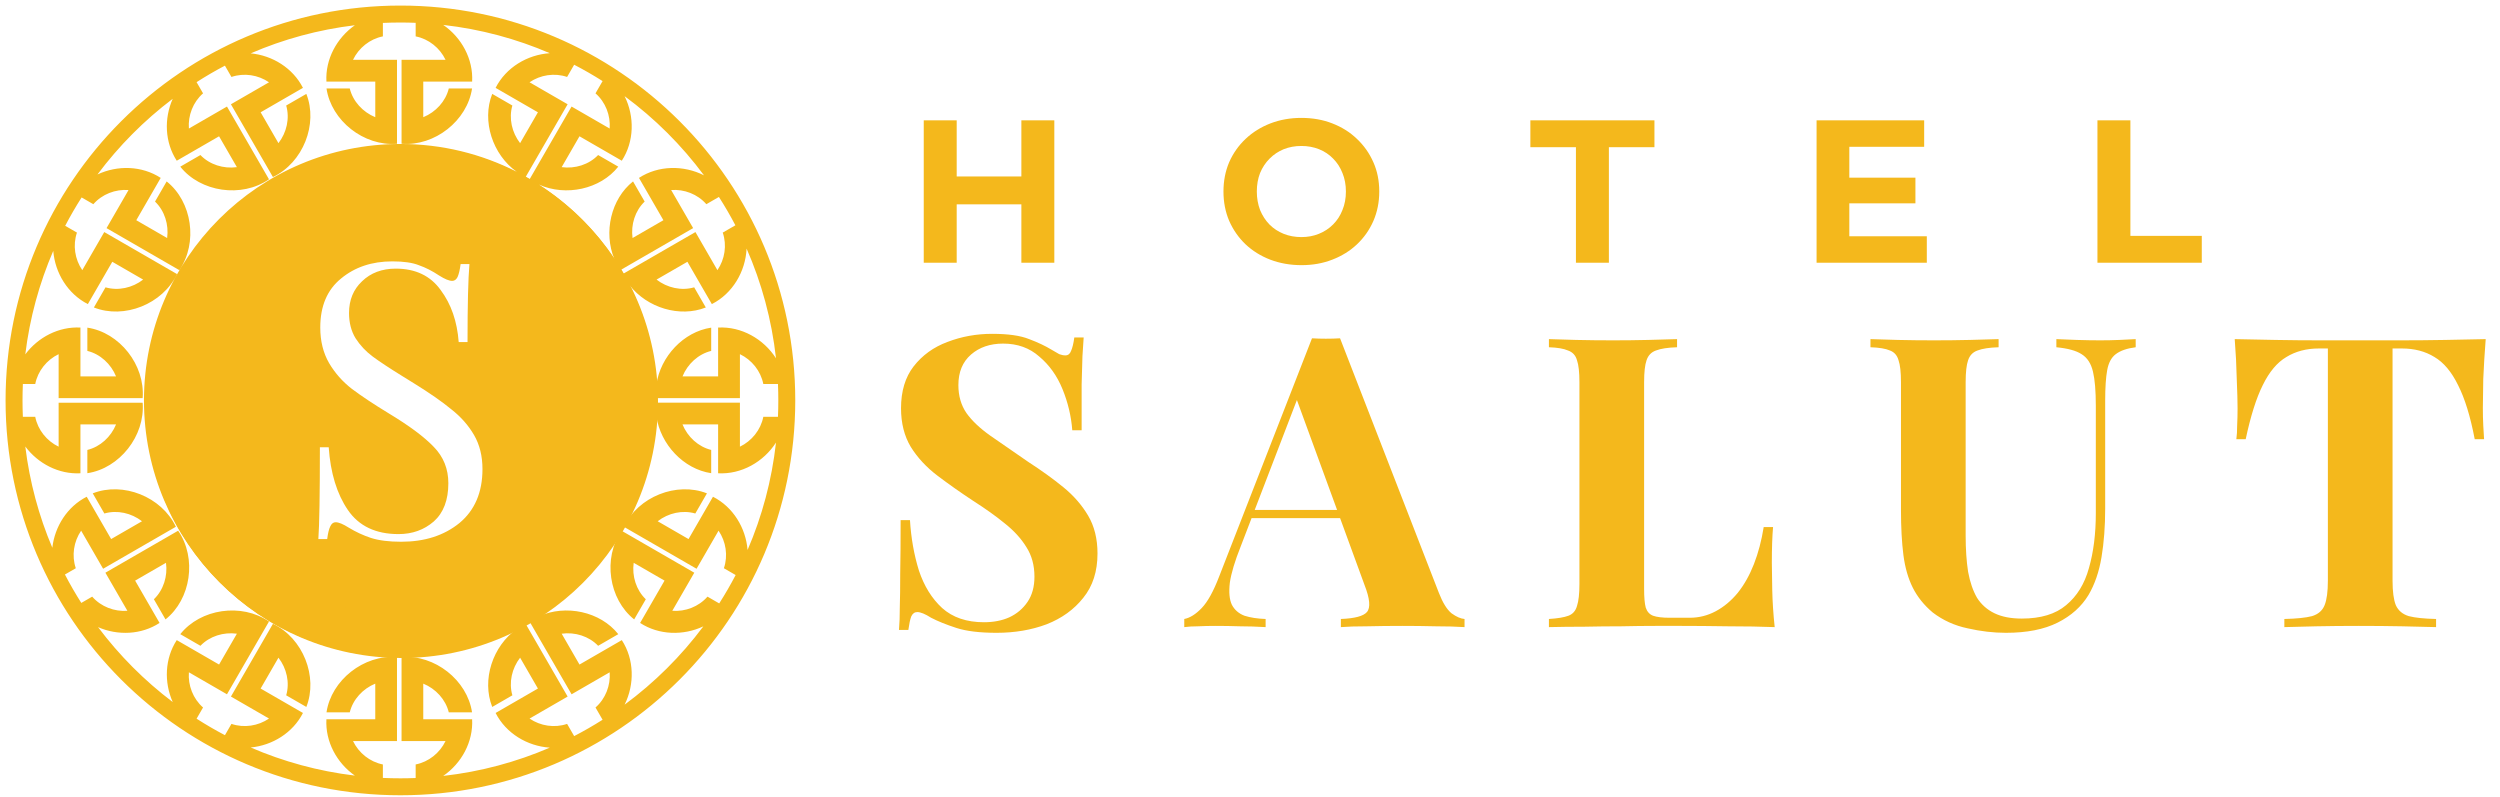
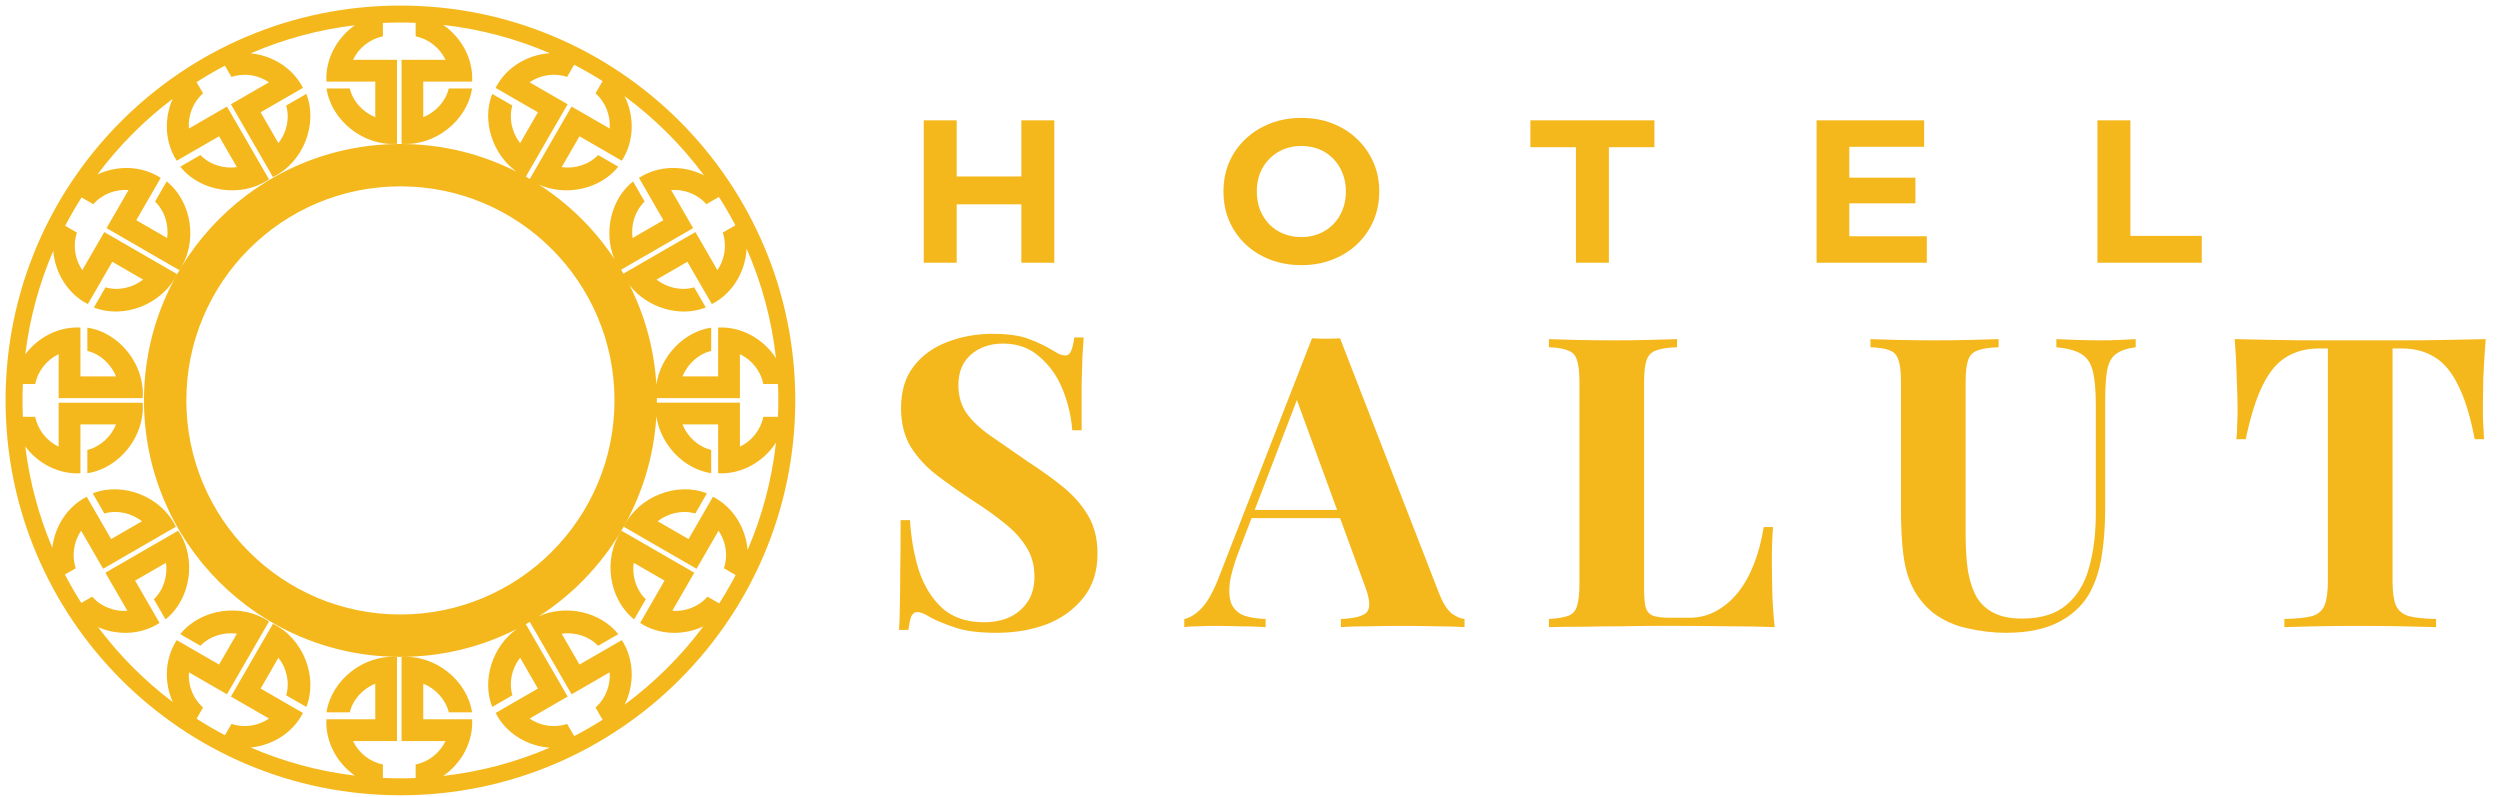
<svg xmlns="http://www.w3.org/2000/svg" width="295" height="94" viewBox="0 0 295 94" fill="none">
  <path d="M120.522 14.2H124.41V31H120.522V14.2ZM112.89 31H109.002V14.2H112.89V31ZM120.81 24.112H112.602V20.824H120.81V24.112ZM153.585 31.288C152.257 31.288 151.025 31.072 149.889 30.64C148.769 30.208 147.793 29.6 146.961 28.816C146.145 28.032 145.505 27.112 145.041 26.056C144.593 25 144.369 23.848 144.369 22.6C144.369 21.352 144.593 20.2 145.041 19.144C145.505 18.088 146.153 17.168 146.985 16.384C147.817 15.6 148.793 14.992 149.913 14.56C151.033 14.128 152.249 13.912 153.561 13.912C154.889 13.912 156.105 14.128 157.209 14.56C158.329 14.992 159.297 15.6 160.113 16.384C160.945 17.168 161.593 18.088 162.057 19.144C162.521 20.184 162.753 21.336 162.753 22.6C162.753 23.848 162.521 25.008 162.057 26.08C161.593 27.136 160.945 28.056 160.113 28.84C159.297 29.608 158.329 30.208 157.209 30.64C156.105 31.072 154.897 31.288 153.585 31.288ZM153.561 27.976C154.313 27.976 155.001 27.848 155.625 27.592C156.265 27.336 156.825 26.968 157.305 26.488C157.785 26.008 158.153 25.44 158.409 24.784C158.681 24.128 158.817 23.4 158.817 22.6C158.817 21.8 158.681 21.072 158.409 20.416C158.153 19.76 157.785 19.192 157.305 18.712C156.841 18.232 156.289 17.864 155.649 17.608C155.009 17.352 154.313 17.224 153.561 17.224C152.809 17.224 152.113 17.352 151.473 17.608C150.849 17.864 150.297 18.232 149.817 18.712C149.337 19.192 148.961 19.76 148.689 20.416C148.433 21.072 148.305 21.8 148.305 22.6C148.305 23.384 148.433 24.112 148.689 24.784C148.961 25.44 149.329 26.008 149.793 26.488C150.273 26.968 150.833 27.336 151.473 27.592C152.113 27.848 152.809 27.976 153.561 27.976ZM185.96 31V17.368H180.584V14.2H195.224V17.368H189.848V31H185.96ZM217.932 20.968H226.02V23.992H217.932V20.968ZM218.22 27.88H227.364V31H214.356V14.2H227.052V17.32H218.22V27.88ZM247.498 31V14.2H251.386V27.832H259.81V31H247.498Z" fill="#F4B81C" />
-   <path d="M117.073 39.392C118.961 39.392 120.417 39.6 121.441 40.016C122.465 40.4 123.345 40.816 124.081 41.264C124.465 41.488 124.769 41.664 124.993 41.792C125.249 41.888 125.489 41.936 125.713 41.936C126.033 41.936 126.257 41.76 126.385 41.408C126.545 41.056 126.673 40.528 126.769 39.824H127.873C127.841 40.432 127.793 41.168 127.729 42.032C127.697 42.864 127.665 43.968 127.633 45.344C127.633 46.72 127.633 48.528 127.633 50.768H126.529C126.401 49.104 126.017 47.488 125.377 45.92C124.737 44.352 123.825 43.072 122.641 42.08C121.489 41.056 120.065 40.544 118.369 40.544C116.833 40.544 115.569 40.976 114.577 41.84C113.585 42.704 113.089 43.904 113.089 45.44C113.089 46.72 113.409 47.824 114.049 48.752C114.689 49.648 115.617 50.528 116.833 51.392C118.081 52.256 119.585 53.296 121.345 54.512C122.881 55.504 124.257 56.496 125.473 57.488C126.689 58.48 127.665 59.6 128.401 60.848C129.137 62.096 129.505 63.584 129.505 65.312C129.505 67.424 128.945 69.168 127.825 70.544C126.737 71.92 125.297 72.96 123.505 73.664C121.713 74.336 119.745 74.672 117.601 74.672C115.617 74.672 114.033 74.48 112.849 74.096C111.665 73.712 110.673 73.312 109.873 72.896C109.169 72.448 108.625 72.224 108.241 72.224C107.921 72.224 107.681 72.4 107.521 72.752C107.393 73.104 107.281 73.632 107.185 74.336H106.081C106.145 73.568 106.177 72.672 106.177 71.648C106.209 70.624 106.225 69.296 106.225 67.664C106.257 66 106.273 63.904 106.273 61.376H107.377C107.505 63.488 107.857 65.472 108.433 67.328C109.041 69.152 109.953 70.624 111.169 71.744C112.417 72.864 114.065 73.424 116.113 73.424C117.233 73.424 118.225 73.232 119.089 72.848C119.985 72.432 120.705 71.824 121.249 71.024C121.793 70.224 122.065 69.232 122.065 68.048C122.065 66.704 121.745 65.536 121.105 64.544C120.497 63.552 119.649 62.624 118.561 61.76C117.505 60.896 116.273 60.016 114.865 59.12C113.361 58.128 111.953 57.136 110.641 56.144C109.329 55.152 108.273 54.016 107.473 52.736C106.705 51.456 106.321 49.936 106.321 48.176C106.321 46.16 106.817 44.512 107.809 43.232C108.833 41.92 110.161 40.96 111.793 40.352C113.457 39.712 115.217 39.392 117.073 39.392ZM158.127 39.92L169.791 69.968C170.239 71.12 170.735 71.92 171.279 72.368C171.855 72.784 172.367 73.008 172.815 73.04V74C171.855 73.936 170.719 73.904 169.407 73.904C168.127 73.872 166.831 73.856 165.519 73.856C164.047 73.856 162.655 73.872 161.343 73.904C160.031 73.904 158.991 73.936 158.223 74V73.04C159.855 72.976 160.879 72.704 161.295 72.224C161.743 71.712 161.647 70.64 161.007 69.008L152.847 46.688L153.711 45.44L146.415 64.448C145.711 66.208 145.279 67.648 145.119 68.768C144.991 69.888 145.071 70.752 145.359 71.36C145.679 71.968 146.175 72.4 146.847 72.656C147.551 72.88 148.383 73.008 149.343 73.04V74C148.287 73.936 147.279 73.904 146.319 73.904C145.359 73.872 144.383 73.856 143.391 73.856C142.687 73.856 142.015 73.872 141.375 73.904C140.767 73.904 140.223 73.936 139.743 74V73.04C140.415 72.912 141.103 72.48 141.807 71.744C142.511 71.008 143.199 69.76 143.871 68L154.815 39.92C155.327 39.952 155.871 39.968 156.447 39.968C157.055 39.968 157.615 39.952 158.127 39.92ZM161.487 60.176V61.136H147.183L147.663 60.176H161.487ZM197.893 40.016V40.976C196.805 41.008 195.973 41.136 195.397 41.36C194.853 41.552 194.485 41.936 194.293 42.512C194.101 43.056 194.005 43.92 194.005 45.104V69.488C194.005 70.48 194.069 71.216 194.197 71.696C194.357 72.176 194.645 72.496 195.061 72.656C195.509 72.816 196.165 72.896 197.029 72.896H199.381C200.469 72.896 201.493 72.64 202.453 72.128C203.413 71.616 204.277 70.896 205.045 69.968C205.813 69.008 206.453 67.872 206.965 66.56C207.477 65.248 207.861 63.792 208.117 62.192H209.221C209.125 63.28 209.077 64.688 209.077 66.416C209.077 67.152 209.093 68.224 209.125 69.632C209.157 71.04 209.253 72.496 209.413 74C207.781 73.936 205.941 73.904 203.893 73.904C201.845 73.872 200.021 73.856 198.421 73.856C197.621 73.856 196.597 73.856 195.349 73.856C194.101 73.856 192.757 73.872 191.317 73.904C189.877 73.904 188.421 73.92 186.949 73.952C185.477 73.952 184.085 73.968 182.773 74V73.04C183.797 72.976 184.565 72.848 185.077 72.656C185.589 72.464 185.925 72.08 186.085 71.504C186.277 70.928 186.373 70.064 186.373 68.912V45.104C186.373 43.92 186.277 43.056 186.085 42.512C185.925 41.936 185.573 41.552 185.029 41.36C184.517 41.136 183.765 41.008 182.773 40.976V40.016C183.573 40.048 184.645 40.08 185.989 40.112C187.365 40.144 188.821 40.16 190.357 40.16C191.765 40.16 193.141 40.144 194.485 40.112C195.861 40.08 196.997 40.048 197.893 40.016ZM252.011 40.016V40.976C250.987 41.104 250.203 41.376 249.659 41.792C249.147 42.176 248.811 42.8 248.651 43.664C248.491 44.528 248.411 45.744 248.411 47.312V60.032C248.411 62.112 248.267 64.016 247.979 65.744C247.691 67.472 247.179 68.96 246.443 70.208C245.611 71.584 244.395 72.672 242.795 73.472C241.195 74.272 239.163 74.672 236.699 74.672C235.227 74.672 233.723 74.496 232.187 74.144C230.651 73.824 229.275 73.2 228.059 72.272C227.035 71.408 226.251 70.432 225.707 69.344C225.163 68.256 224.795 66.976 224.603 65.504C224.411 64 224.315 62.224 224.315 60.176V45.104C224.315 43.92 224.219 43.056 224.027 42.512C223.867 41.936 223.531 41.552 223.019 41.36C222.507 41.136 221.739 41.008 220.715 40.976V40.016C221.515 40.048 222.587 40.08 223.931 40.112C225.307 40.144 226.731 40.16 228.203 40.16C229.675 40.16 231.083 40.144 232.427 40.112C233.803 40.08 234.939 40.048 235.835 40.016V40.976C234.747 41.008 233.915 41.136 233.339 41.36C232.795 41.552 232.427 41.936 232.235 42.512C232.043 43.056 231.947 43.92 231.947 45.104V63.2C231.947 64.8 232.043 66.224 232.235 67.472C232.459 68.688 232.811 69.712 233.291 70.544C233.803 71.344 234.491 71.952 235.355 72.368C236.219 72.784 237.291 72.992 238.571 72.992C240.811 72.992 242.555 72.464 243.803 71.408C245.083 70.352 245.979 68.896 246.491 67.04C247.035 65.152 247.307 62.992 247.307 60.56V47.888C247.307 46.128 247.195 44.784 246.971 43.856C246.747 42.896 246.299 42.208 245.627 41.792C244.987 41.376 243.995 41.104 242.651 40.976V40.016C243.259 40.048 244.059 40.08 245.051 40.112C246.043 40.144 246.971 40.16 247.835 40.16C248.603 40.16 249.355 40.144 250.091 40.112C250.859 40.08 251.499 40.048 252.011 40.016ZM293.313 40.016C293.185 41.648 293.089 43.216 293.025 44.72C292.993 46.224 292.977 47.376 292.977 48.176C292.977 48.88 292.993 49.552 293.025 50.192C293.057 50.832 293.089 51.376 293.121 51.824H292.017C291.505 49.136 290.849 47.008 290.049 45.44C289.281 43.872 288.353 42.768 287.265 42.128C286.177 41.456 284.897 41.12 283.425 41.12H282.321V68.528C282.321 69.808 282.449 70.768 282.705 71.408C282.993 72.048 283.505 72.48 284.241 72.704C284.977 72.896 286.049 73.008 287.457 73.04V74C286.465 73.968 285.137 73.936 283.473 73.904C281.841 73.872 280.129 73.856 278.337 73.856C276.577 73.856 274.913 73.872 273.345 73.904C271.777 73.936 270.513 73.968 269.553 74V73.04C270.993 73.008 272.081 72.896 272.817 72.704C273.553 72.48 274.049 72.048 274.305 71.408C274.561 70.768 274.689 69.808 274.689 68.528V41.12H273.633C272.161 41.12 270.881 41.456 269.793 42.128C268.705 42.768 267.777 43.872 267.009 45.44C266.241 46.976 265.569 49.104 264.993 51.824H263.889C263.953 51.376 263.985 50.832 263.985 50.192C264.017 49.552 264.033 48.88 264.033 48.176C264.033 47.376 264.001 46.224 263.937 44.72C263.905 43.216 263.825 41.648 263.697 40.016C265.169 40.048 266.769 40.08 268.497 40.112C270.257 40.144 272.017 40.16 273.777 40.16C275.537 40.16 277.121 40.16 278.529 40.16C279.969 40.16 281.553 40.16 283.281 40.16C285.041 40.16 286.801 40.144 288.561 40.112C290.321 40.08 291.905 40.048 293.313 40.016Z" fill="#F4B81C" />
-   <path fill-rule="evenodd" clip-rule="evenodd" d="M47.384 77.644C64.096 77.644 77.644 64.096 77.644 47.384C77.644 30.672 64.096 17.124 47.384 17.124C30.672 17.124 17.124 30.672 17.124 47.384C17.124 64.096 30.672 77.644 47.384 77.644ZM49.421 31.293C48.667 30.992 47.626 30.842 46.299 30.842C43.886 30.842 41.864 31.519 40.236 32.873C38.607 34.197 37.792 36.123 37.792 38.65C37.792 40.245 38.139 41.644 38.833 42.848C39.527 44.021 40.417 45.029 41.503 45.872C42.619 46.714 44.067 47.677 45.846 48.761C48.29 50.235 50.07 51.559 51.186 52.733C52.332 53.906 52.905 55.335 52.905 57.02C52.905 59.006 52.332 60.511 51.186 61.534C50.039 62.527 48.652 63.023 47.023 63.023C44.338 63.023 42.347 62.076 41.05 60.18C39.753 58.284 38.999 55.817 38.788 52.778H37.747C37.747 58.344 37.687 61.955 37.566 63.61H38.607C38.697 62.918 38.818 62.422 38.969 62.121C39.119 61.79 39.331 61.624 39.602 61.624C39.964 61.624 40.477 61.835 41.141 62.256C41.985 62.768 42.86 63.174 43.765 63.475C44.7 63.776 45.892 63.926 47.34 63.926C50.115 63.926 52.408 63.189 54.218 61.715C56.028 60.21 56.932 58.089 56.932 55.35C56.932 53.816 56.601 52.477 55.937 51.333C55.273 50.19 54.383 49.182 53.267 48.309C52.181 47.407 50.688 46.368 48.788 45.195L47.475 44.382C45.967 43.45 44.806 42.682 43.991 42.081C43.177 41.479 42.498 40.757 41.955 39.914C41.442 39.071 41.186 38.078 41.186 36.935C41.186 35.4 41.699 34.152 42.724 33.189C43.75 32.196 45.077 31.699 46.706 31.699C49.029 31.699 50.794 32.542 52 34.227C53.237 35.882 53.946 37.928 54.127 40.365H55.168C55.168 35.972 55.243 32.903 55.394 31.158H54.353C54.263 31.85 54.142 32.361 53.991 32.692C53.84 32.993 53.629 33.144 53.358 33.144C52.996 33.144 52.483 32.933 51.819 32.512C51.005 31.97 50.206 31.564 49.421 31.293Z" fill="#F4B81C" />
+   <path d="M117.073 39.392C118.961 39.392 120.417 39.6 121.441 40.016C122.465 40.4 123.345 40.816 124.081 41.264C124.465 41.488 124.769 41.664 124.993 41.792C125.249 41.888 125.489 41.936 125.713 41.936C126.033 41.936 126.257 41.76 126.385 41.408C126.545 41.056 126.673 40.528 126.769 39.824H127.873C127.841 40.432 127.793 41.168 127.729 42.032C127.697 42.864 127.665 43.968 127.633 45.344C127.633 46.72 127.633 48.528 127.633 50.768H126.529C126.401 49.104 126.017 47.488 125.377 45.92C124.737 44.352 123.825 43.072 122.641 42.08C121.489 41.056 120.065 40.544 118.369 40.544C116.833 40.544 115.569 40.976 114.577 41.84C113.585 42.704 113.089 43.904 113.089 45.44C113.089 46.72 113.409 47.824 114.049 48.752C114.689 49.648 115.617 50.528 116.833 51.392C118.081 52.256 119.585 53.296 121.345 54.512C122.881 55.504 124.257 56.496 125.473 57.488C126.689 58.48 127.665 59.6 128.401 60.848C129.137 62.096 129.505 63.584 129.505 65.312C129.505 67.424 128.945 69.168 127.825 70.544C126.737 71.92 125.297 72.96 123.505 73.664C121.713 74.336 119.745 74.672 117.601 74.672C115.617 74.672 114.033 74.48 112.849 74.096C111.665 73.712 110.673 73.312 109.873 72.896C109.169 72.448 108.625 72.224 108.241 72.224C107.921 72.224 107.681 72.4 107.521 72.752C107.393 73.104 107.281 73.632 107.185 74.336H106.081C106.145 73.568 106.177 72.672 106.177 71.648C106.209 70.624 106.225 69.296 106.225 67.664C106.257 66 106.273 63.904 106.273 61.376H107.377C107.505 63.488 107.857 65.472 108.433 67.328C109.041 69.152 109.953 70.624 111.169 71.744C112.417 72.864 114.065 73.424 116.113 73.424C117.233 73.424 118.225 73.232 119.089 72.848C119.985 72.432 120.705 71.824 121.249 71.024C121.793 70.224 122.065 69.232 122.065 68.048C122.065 66.704 121.745 65.536 121.105 64.544C120.497 63.552 119.649 62.624 118.561 61.76C117.505 60.896 116.273 60.016 114.865 59.12C113.361 58.128 111.953 57.136 110.641 56.144C109.329 55.152 108.273 54.016 107.473 52.736C106.705 51.456 106.321 49.936 106.321 48.176C106.321 46.16 106.817 44.512 107.809 43.232C108.833 41.92 110.161 40.96 111.793 40.352C113.457 39.712 115.217 39.392 117.073 39.392ZM158.127 39.92L169.791 69.968C170.239 71.12 170.735 71.92 171.279 72.368C171.855 72.784 172.367 73.008 172.815 73.04V74C171.855 73.936 170.719 73.904 169.407 73.904C168.127 73.872 166.831 73.856 165.519 73.856C164.047 73.856 162.655 73.872 161.343 73.904C160.031 73.904 158.991 73.936 158.223 74V73.04C159.855 72.976 160.879 72.704 161.295 72.224C161.743 71.712 161.647 70.64 161.007 69.008L152.847 46.688L153.711 45.44L146.415 64.448C145.711 66.208 145.279 67.648 145.119 68.768C144.991 69.888 145.071 70.752 145.359 71.36C145.679 71.968 146.175 72.4 146.847 72.656C147.551 72.88 148.383 73.008 149.343 73.04V74C148.287 73.936 147.279 73.904 146.319 73.904C145.359 73.872 144.383 73.856 143.391 73.856C142.687 73.856 142.015 73.872 141.375 73.904C140.767 73.904 140.223 73.936 139.743 74V73.04C140.415 72.912 141.103 72.48 141.807 71.744C142.511 71.008 143.199 69.76 143.871 68L154.815 39.92C155.327 39.952 155.871 39.968 156.447 39.968C157.055 39.968 157.615 39.952 158.127 39.92ZM161.487 60.176V61.136H147.183L147.663 60.176H161.487ZM197.893 40.016V40.976C196.805 41.008 195.973 41.136 195.397 41.36C194.853 41.552 194.485 41.936 194.293 42.512C194.101 43.056 194.005 43.92 194.005 45.104V69.488C194.005 70.48 194.069 71.216 194.197 71.696C194.357 72.176 194.645 72.496 195.061 72.656C195.509 72.816 196.165 72.896 197.029 72.896H199.381C200.469 72.896 201.493 72.64 202.453 72.128C203.413 71.616 204.277 70.896 205.045 69.968C205.813 69.008 206.453 67.872 206.965 66.56C207.477 65.248 207.861 63.792 208.117 62.192H209.221C209.125 63.28 209.077 64.688 209.077 66.416C209.077 67.152 209.093 68.224 209.125 69.632C209.157 71.04 209.253 72.496 209.413 74C207.781 73.936 205.941 73.904 203.893 73.904C201.845 73.872 200.021 73.856 198.421 73.856C197.621 73.856 196.597 73.856 195.349 73.856C194.101 73.856 192.757 73.872 191.317 73.904C189.877 73.904 188.421 73.92 186.949 73.952C185.477 73.952 184.085 73.968 182.773 74V73.04C183.797 72.976 184.565 72.848 185.077 72.656C185.589 72.464 185.925 72.08 186.085 71.504C186.277 70.928 186.373 70.064 186.373 68.912V45.104C186.373 43.92 186.277 43.056 186.085 42.512C185.925 41.936 185.573 41.552 185.029 41.36C184.517 41.136 183.765 41.008 182.773 40.976V40.016C183.573 40.048 184.645 40.08 185.989 40.112C187.365 40.144 188.821 40.16 190.357 40.16C191.765 40.16 193.141 40.144 194.485 40.112C195.861 40.08 196.997 40.048 197.893 40.016ZM252.011 40.016V40.976C250.987 41.104 250.203 41.376 249.659 41.792C249.147 42.176 248.811 42.8 248.651 43.664C248.491 44.528 248.411 45.744 248.411 47.312V60.032C248.411 62.112 248.267 64.016 247.979 65.744C247.691 67.472 247.179 68.96 246.443 70.208C245.611 71.584 244.395 72.672 242.795 73.472C241.195 74.272 239.163 74.672 236.699 74.672C235.227 74.672 233.723 74.496 232.187 74.144C230.651 73.824 229.275 73.2 228.059 72.272C227.035 71.408 226.251 70.432 225.707 69.344C225.163 68.256 224.795 66.976 224.603 65.504C224.411 64 224.315 62.224 224.315 60.176V45.104C224.315 43.92 224.219 43.056 224.027 42.512C223.867 41.936 223.531 41.552 223.019 41.36C222.507 41.136 221.739 41.008 220.715 40.976V40.016C221.515 40.048 222.587 40.08 223.931 40.112C225.307 40.144 226.731 40.16 228.203 40.16C229.675 40.16 231.083 40.144 232.427 40.112C233.803 40.08 234.939 40.048 235.835 40.016V40.976C234.747 41.008 233.915 41.136 233.339 41.36C232.795 41.552 232.427 41.936 232.235 42.512C232.043 43.056 231.947 43.92 231.947 45.104V63.2C231.947 64.8 232.043 66.224 232.235 67.472C232.459 68.688 232.811 69.712 233.291 70.544C233.803 71.344 234.491 71.952 235.355 72.368C236.219 72.784 237.291 72.992 238.571 72.992C240.811 72.992 242.555 72.464 243.803 71.408C245.083 70.352 245.979 68.896 246.491 67.04C247.035 65.152 247.307 62.992 247.307 60.56V47.888C247.307 46.128 247.195 44.784 246.971 43.856C246.747 42.896 246.299 42.208 245.627 41.792C244.987 41.376 243.995 41.104 242.651 40.976V40.016C243.259 40.048 244.059 40.08 245.051 40.112C246.043 40.144 246.971 40.16 247.835 40.16C248.603 40.16 249.355 40.144 250.091 40.112C250.859 40.08 251.499 40.048 252.011 40.016ZM293.313 40.016C293.185 41.648 293.089 43.216 293.025 44.72C292.993 46.224 292.977 47.376 292.977 48.176C292.977 48.88 292.993 49.552 293.025 50.192C293.057 50.832 293.089 51.376 293.121 51.824H292.017C291.505 49.136 290.849 47.008 290.049 45.44C289.281 43.872 288.353 42.768 287.265 42.128C286.177 41.456 284.897 41.12 283.425 41.12H282.321V68.528C282.321 69.808 282.449 70.768 282.705 71.408C282.993 72.048 283.505 72.48 284.241 72.704C284.977 72.896 286.049 73.008 287.457 73.04V74C286.465 73.968 285.137 73.936 283.473 73.904C281.841 73.872 280.129 73.856 278.337 73.856C276.577 73.856 274.913 73.872 273.345 73.904C271.777 73.936 270.513 73.968 269.553 74V73.04C270.993 73.008 272.081 72.896 272.817 72.704C273.553 72.48 274.049 72.048 274.305 71.408C274.561 70.768 274.689 69.808 274.689 68.528V41.12H273.633C272.161 41.12 270.881 41.456 269.793 42.128C268.705 42.768 267.777 43.872 267.009 45.44C266.241 46.976 265.569 49.104 264.993 51.824H263.889C263.953 51.376 263.985 50.832 263.985 50.192C264.017 49.552 264.033 48.88 264.033 48.176C264.033 47.376 264.001 46.224 263.937 44.72C263.905 43.216 263.825 41.648 263.697 40.016C265.169 40.048 266.769 40.08 268.497 40.112C270.257 40.144 272.017 40.16 273.777 40.16C275.537 40.16 277.121 40.16 278.529 40.16C279.969 40.16 281.553 40.16 283.281 40.16C285.041 40.16 286.801 40.144 288.561 40.112C290.321 40.08 291.905 40.048 293.313 40.016" fill="#F4B81C" />
  <path fill-rule="evenodd" clip-rule="evenodd" d="M45.18 2.704C45.866 2.673 46.556 2.657 47.249 2.657C47.852 2.657 48.452 2.669 49.049 2.693V4.293C50.592 4.595 51.903 5.659 52.573 7.053H47.384V16.968C51.31 17.276 55.139 14.23 55.702 10.442H52.957C52.585 11.965 51.418 13.229 49.946 13.83V9.626H55.712C55.855 6.96 54.461 4.428 52.302 2.94C56.72 3.439 60.943 4.583 64.874 6.276C62.224 6.455 59.705 7.958 58.481 10.368L63.474 13.251L61.372 16.891C60.398 15.635 60.02 13.957 60.459 12.451L58.082 11.079C56.821 14.271 58.13 18.259 60.974 20.273C56.855 18.173 52.19 16.989 47.249 16.989C30.537 16.989 16.989 30.537 16.989 47.249C16.989 63.962 30.537 77.51 47.249 77.51C52.193 77.51 56.86 76.324 60.981 74.222C58.133 76.235 56.822 80.226 58.083 83.42L60.46 82.047C60.021 80.542 60.4 78.864 61.373 77.608L63.475 81.248L58.482 84.131C59.706 86.54 62.225 88.044 64.874 88.223C60.943 89.916 56.719 91.061 52.3 91.559C54.46 90.071 55.854 87.539 55.711 84.873H49.945V80.669C51.417 81.27 52.584 82.534 52.956 84.057H55.701C55.138 80.269 51.309 77.223 47.383 77.531V87.445H52.572C51.902 88.84 50.591 89.903 49.048 90.206V91.806C48.452 91.83 47.852 91.842 47.249 91.842C46.555 91.842 45.865 91.826 45.179 91.794V90.206C43.636 89.903 42.326 88.84 41.656 87.445H46.845V77.531C42.918 77.223 39.089 80.269 38.527 84.057H41.271C41.644 82.534 42.81 81.27 44.282 80.669V84.873H38.516C38.375 87.516 39.744 90.028 41.873 91.521C37.555 91.002 33.428 89.866 29.58 88.204C32.147 87.957 34.559 86.472 35.749 84.13L30.755 81.248L32.857 77.607C33.831 78.864 34.21 80.541 33.771 82.047L36.148 83.419C37.554 79.857 35.762 75.305 32.207 73.609L27.25 82.194L31.744 84.789C30.466 85.661 28.799 85.927 27.312 85.418L26.542 86.752C25.397 86.151 24.281 85.501 23.197 84.805L23.96 83.484C22.776 82.45 22.173 80.874 22.289 79.331L26.783 81.926L31.74 73.34C28.494 71.109 23.655 71.833 21.274 74.832L23.651 76.204C24.735 75.071 26.377 74.561 27.953 74.776L25.851 78.416L20.857 75.534C19.439 77.712 19.345 80.51 20.382 82.842C17.049 80.322 14.081 77.345 11.572 74.004C13.894 75.017 16.666 74.914 18.829 73.506L15.946 68.513L19.587 66.411C19.802 67.986 19.291 69.629 18.158 70.713L19.53 73.09C22.53 70.708 23.253 65.87 21.023 62.623L12.437 67.58L15.031 72.074C13.489 72.191 11.912 71.587 10.879 70.403L9.593 71.145C8.903 70.059 8.258 68.941 7.661 67.793L8.944 67.052C8.435 65.565 8.701 63.898 9.574 62.62L12.168 67.114L20.754 62.157C19.058 58.602 14.505 56.81 10.944 58.216L12.316 60.593C13.821 60.154 15.499 60.533 16.756 61.507L13.115 63.609L10.232 58.615C7.936 59.782 6.462 62.125 6.174 64.636C4.585 60.888 3.495 56.878 2.985 52.688C4.492 54.703 6.93 55.984 9.491 55.847V50.081H13.695C13.094 51.553 11.83 52.72 10.307 53.092V55.837C14.095 55.274 17.141 51.446 16.832 47.519H6.918V52.708C5.524 52.038 4.46 50.727 4.157 49.184H2.698C2.671 48.543 2.657 47.898 2.657 47.249C2.657 46.601 2.671 45.956 2.698 45.315H4.157C4.46 43.772 5.524 42.462 6.918 41.791L6.918 46.981H16.832C17.141 43.054 14.095 39.225 10.307 38.662V41.407C11.83 41.779 13.094 42.946 13.695 44.418L9.491 44.418V38.652C6.93 38.515 4.492 39.796 2.985 41.812C3.506 37.526 4.636 33.427 6.284 29.605C6.498 32.213 7.993 34.677 10.367 35.883L13.25 30.89L16.891 32.992C15.634 33.966 13.957 34.344 12.451 33.905L11.079 36.282C14.64 37.689 19.193 35.896 20.889 32.341L12.303 27.384L9.709 31.878C8.836 30.601 8.571 28.934 9.08 27.446L7.692 26.645C8.291 25.499 8.937 24.382 9.63 23.297L11.014 24.096C12.047 22.911 13.624 22.308 15.167 22.425L12.572 26.919L21.158 31.876C23.388 28.629 22.665 23.79 19.666 21.409L18.293 23.786C19.426 24.87 19.937 26.512 19.722 28.088L16.081 25.986L18.964 20.992C16.738 19.543 13.865 19.477 11.503 20.587C14.027 17.209 17.018 14.2 20.381 11.657C19.345 13.99 19.438 16.787 20.857 18.966L25.85 16.083L27.952 19.724C26.377 19.939 24.734 19.428 23.65 18.295L21.273 19.667C23.655 22.666 28.493 23.39 31.74 21.159L26.783 12.573L22.289 15.168C22.172 13.625 22.776 12.049 23.96 11.015L23.197 9.694C24.28 8.998 25.396 8.348 26.541 7.747L27.311 9.081C28.798 8.572 30.465 8.837 31.743 9.71L27.249 12.304L32.206 20.89C35.761 19.194 37.554 14.642 36.147 11.08L33.77 12.452C34.209 13.957 33.831 15.635 32.857 16.892L30.755 13.251L35.748 10.368C34.559 8.027 32.147 6.542 29.581 6.295C33.428 4.633 37.556 3.497 41.874 2.978C39.745 4.471 38.376 6.983 38.518 9.626H44.283V13.83C42.812 13.229 41.645 11.965 41.272 10.442H38.528C39.09 14.23 42.919 17.276 46.846 16.968V7.053H41.657C42.327 5.659 43.638 4.595 45.18 4.293V2.704ZM67.751 86.86C68.899 86.264 70.018 85.62 71.105 84.931L70.27 83.484C71.454 82.451 72.058 80.874 71.941 79.331L67.447 81.926L62.514 73.383C62.36 73.473 62.204 73.562 62.048 73.65L66.981 82.195L62.487 84.79C63.765 85.662 65.431 85.928 66.919 85.419L67.751 86.86ZM73.704 83.15C77.236 80.543 80.37 77.428 82.996 73.911C80.634 75.022 77.76 74.957 75.533 73.507L78.416 68.513L74.775 66.411C74.56 67.987 75.071 69.629 76.204 70.713L74.832 73.09C71.833 70.709 71.109 65.87 73.34 62.623L81.925 67.58L79.331 72.074C80.874 72.191 82.45 71.588 83.484 70.403L84.868 71.203C85.561 70.118 86.208 69 86.806 67.854L85.418 67.052C85.927 65.565 85.661 63.898 84.789 62.62L82.194 67.114L73.608 62.157C75.305 58.602 79.857 56.81 83.419 58.216L82.046 60.593C80.541 60.154 78.863 60.533 77.606 61.507L81.247 63.609L84.13 58.615C86.505 59.822 88 62.287 88.214 64.896C89.922 60.935 91.073 56.676 91.568 52.22C90.103 54.502 87.492 55.994 84.738 55.847V50.081H80.534C81.135 51.553 82.399 52.719 83.922 53.092V55.837C80.654 55.351 77.938 52.435 77.452 49.121C76.847 59.031 71.474 67.652 63.597 72.718C66.757 71.293 70.834 72.159 72.957 74.832L70.58 76.205C69.496 75.072 67.853 74.561 66.278 74.776L68.38 78.417L73.373 75.534C74.855 77.809 74.891 80.76 73.704 83.15ZM91.8 49.184C91.828 48.542 91.841 47.898 91.841 47.249C91.841 46.601 91.828 45.956 91.8 45.315H90.072C89.769 43.772 88.705 42.461 87.311 41.791V46.98H77.508C77.509 47.07 77.509 47.16 77.509 47.249C77.509 47.339 77.509 47.429 77.508 47.518H87.311V52.708C88.705 52.037 89.769 50.727 90.072 49.184H91.8ZM91.568 42.278C91.062 37.722 89.87 33.373 88.098 29.336C87.967 32.042 86.453 34.635 83.997 35.883L81.114 30.89L77.473 32.992C78.73 33.965 80.407 34.344 81.913 33.905L83.285 36.282C80.199 37.501 76.368 36.317 74.297 33.666C76.088 37.225 77.197 41.186 77.452 45.377C77.938 42.064 80.654 39.147 83.922 38.662V41.407C82.399 41.779 81.135 42.946 80.534 44.418H84.738V38.652C87.492 38.504 90.103 39.996 91.568 42.278ZM86.775 26.585C86.175 25.44 85.526 24.323 84.832 23.239L83.349 24.095C82.316 22.91 80.739 22.307 79.197 22.424L81.791 26.918L73.29 31.826C73.381 31.981 73.471 32.136 73.56 32.292L82.061 27.384L84.655 31.878C85.528 30.6 85.793 28.933 85.284 27.446L86.775 26.585ZM83.073 20.69C80.43 17.131 77.269 13.979 73.702 11.347C74.89 13.738 74.854 16.689 73.372 18.965L68.379 16.082L66.277 19.723C67.852 19.938 69.494 19.427 70.579 18.294L72.956 19.666C70.834 22.339 66.761 23.204 63.602 21.784C67.138 24.059 70.169 27.05 72.49 30.553C71.198 27.425 72.084 23.483 74.698 21.408L76.07 23.785C74.937 24.869 74.426 26.512 74.641 28.087L78.282 25.985L75.399 20.992C77.693 19.498 80.672 19.474 83.073 20.69ZM71.104 9.568C70.017 8.878 68.898 8.234 67.75 7.639L66.918 9.08C65.43 8.571 63.764 8.837 62.486 9.709L66.98 12.304L62.047 20.848C62.203 20.936 62.359 21.025 62.514 21.116L67.446 12.573L71.94 15.168C72.057 13.625 71.453 12.048 70.269 11.015L71.104 9.568ZM47.249 0.657C21.517 0.657 0.657 21.517 0.657 47.249C0.657 72.982 21.517 93.842 47.249 93.842C72.981 93.842 93.841 72.982 93.841 47.249C93.841 21.517 72.981 0.657 47.249 0.657ZM47.249 72.51C61.2 72.51 72.509 61.2 72.509 47.249C72.509 33.298 61.2 21.989 47.249 21.989C33.298 21.989 21.989 33.298 21.989 47.249C21.989 61.2 33.298 72.51 47.249 72.51Z" fill="#F4B81C" />
</svg>